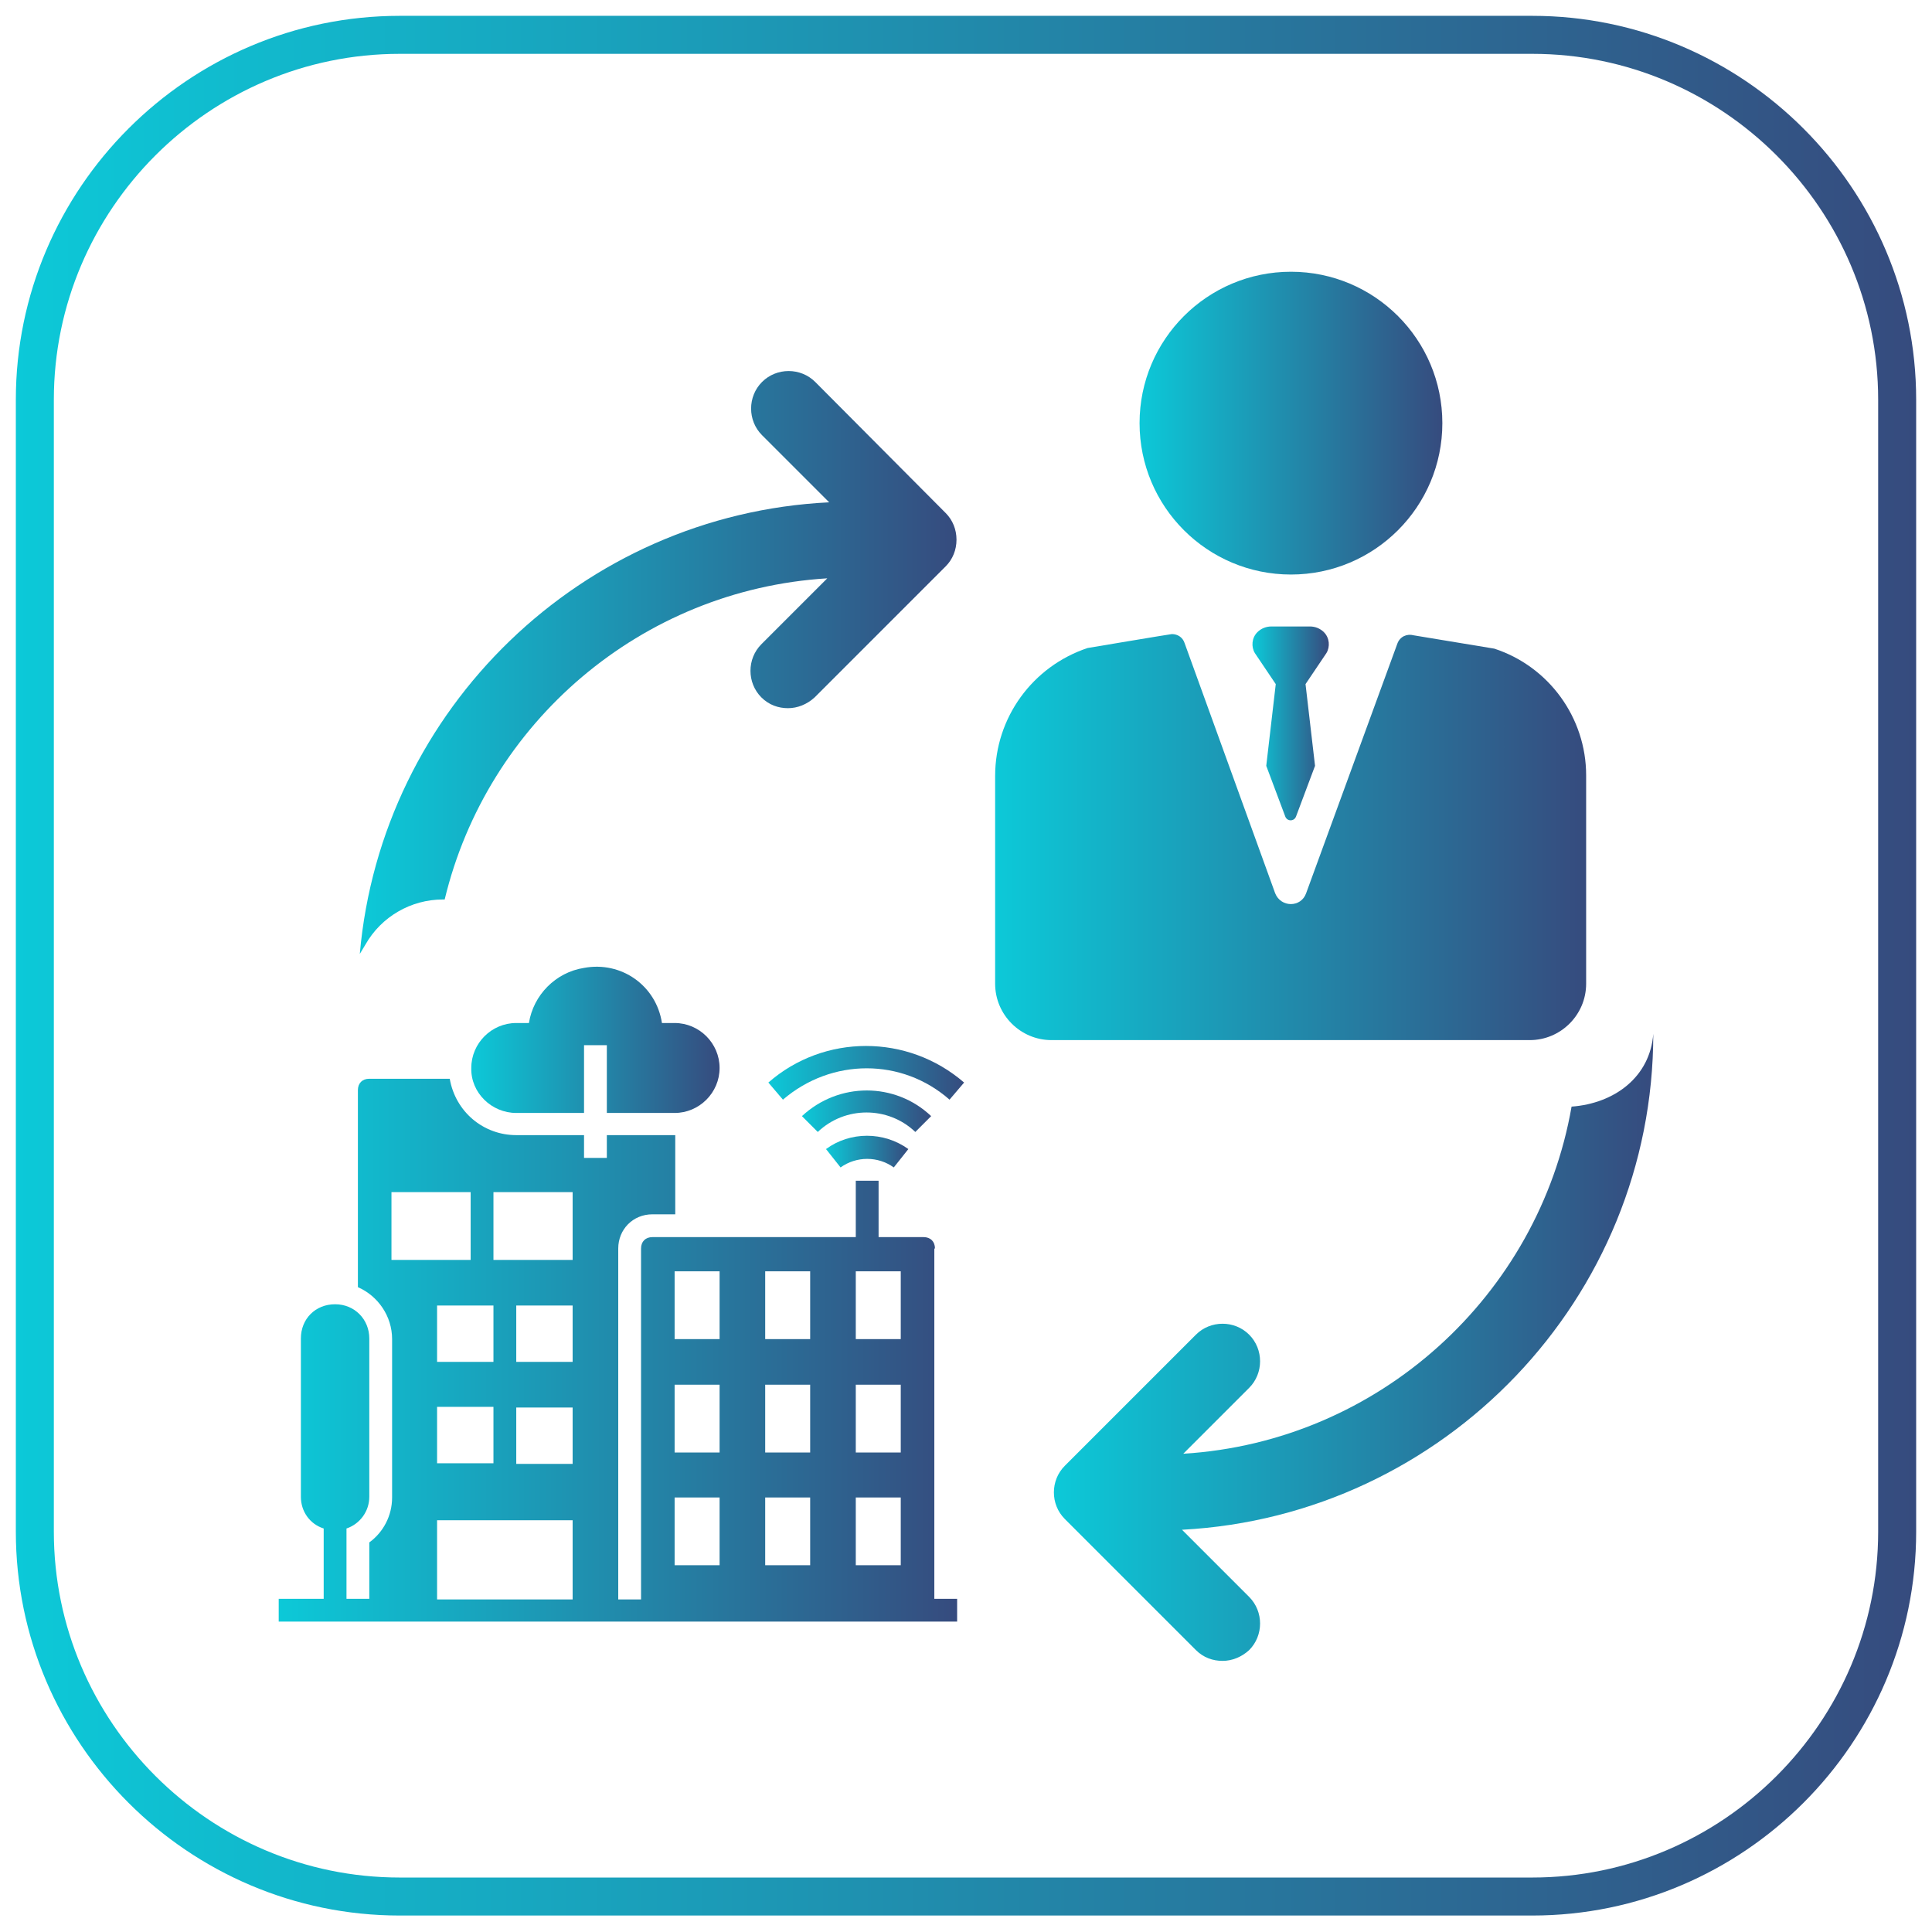
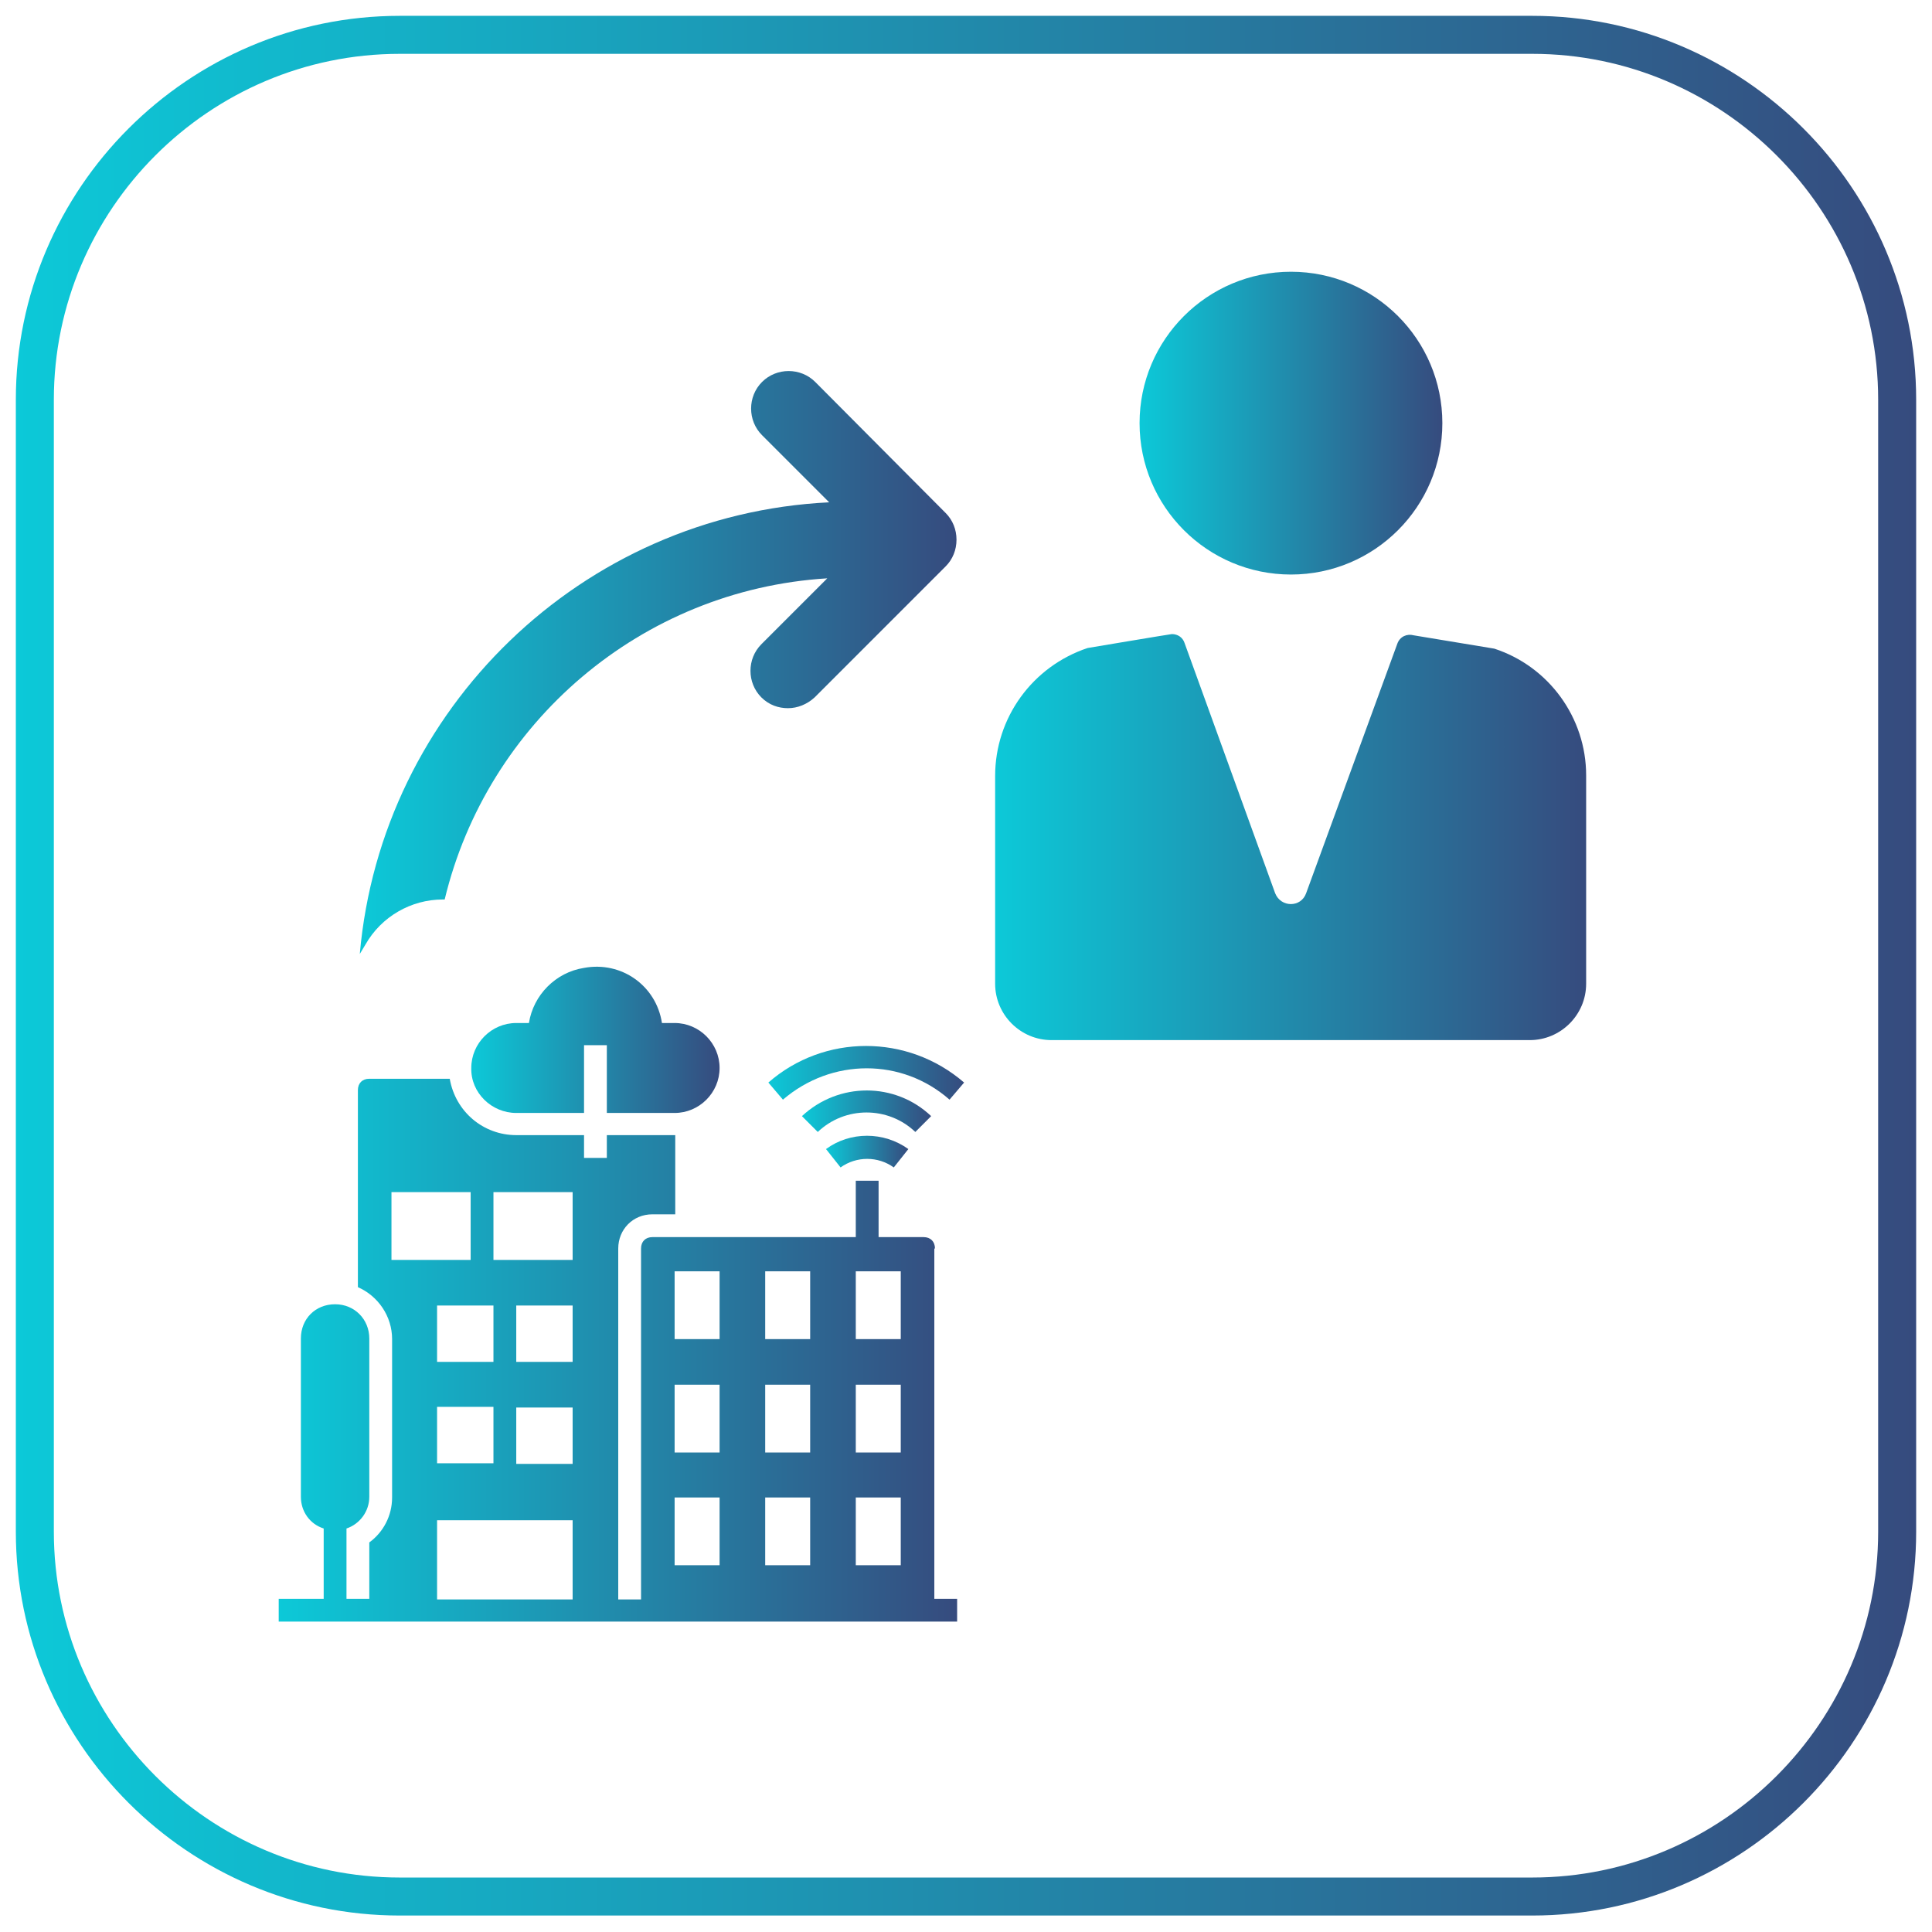
<svg xmlns="http://www.w3.org/2000/svg" id="Слой_1" x="0px" y="0px" viewBox="0 0 305 305" style="enable-background:new 0 0 305 305;" xml:space="preserve">
  <style type="text/css"> .st0{fill:none;stroke:url(#SVGID_1_);stroke-width:6;stroke-miterlimit:10;} .st1{display:none;} .st2{display:inline;fill:url(#SVGID_2_);stroke:url(#SVGID_3_);stroke-miterlimit:10;} .st3{display:inline;fill:url(#SVGID_4_);stroke:url(#SVGID_5_);stroke-miterlimit:10;} .st4{display:inline;fill:url(#SVGID_6_);stroke:url(#SVGID_7_);stroke-miterlimit:10;} .st5{display:inline;fill:url(#SVGID_8_);stroke:url(#SVGID_9_);stroke-miterlimit:10;} .st6{display:inline;fill:url(#SVGID_10_);stroke:url(#SVGID_11_);stroke-miterlimit:10;} .st7{display:inline;fill:url(#SVGID_12_);stroke:url(#SVGID_13_);stroke-miterlimit:10;} .st8{display:inline;} .st9{fill:url(#path10_1_);stroke:url(#path10_2_);stroke-miterlimit:10;} .st10{fill:url(#SVGID_14_);stroke:url(#SVGID_15_);stroke-miterlimit:10;} .st11{display:inline;fill:url(#SVGID_16_);stroke:url(#SVGID_17_);stroke-miterlimit:10;} .st12{display:inline;fill:url(#SVGID_18_);stroke:url(#SVGID_19_);stroke-miterlimit:10;} .st13{display:inline;fill:url(#SVGID_20_);stroke:url(#SVGID_21_);stroke-miterlimit:10;} .st14{fill:url(#SVGID_22_);stroke:url(#SVGID_23_);stroke-miterlimit:10;} .st15{fill:#FFFFFF;stroke:url(#SVGID_24_);stroke-miterlimit:10;} .st16{fill:#FFFFFF;stroke:url(#SVGID_25_);stroke-miterlimit:10;} .st17{fill:#FFFFFF;stroke:url(#SVGID_26_);stroke-miterlimit:10;} .st18{display:inline;fill:url(#SVGID_27_);stroke:url(#SVGID_28_);stroke-miterlimit:10;} .st19{display:inline;fill:url(#SVGID_29_);stroke:url(#SVGID_30_);stroke-miterlimit:10;} .st20{fill:url(#SVGID_31_);} .st21{fill:url(#SVGID_32_);} .st22{fill:url(#SVGID_33_);} .st23{fill:url(#SVGID_34_);stroke:url(#SVGID_35_);stroke-width:2;stroke-miterlimit:10;} .st24{fill:url(#SVGID_36_);stroke:url(#SVGID_37_);stroke-width:2;stroke-miterlimit:10;} .st25{fill:url(#SVGID_38_);stroke:url(#SVGID_39_);stroke-width:2;stroke-miterlimit:10;} .st26{display:inline;fill:url(#SVGID_40_);} .st27{display:inline;fill:url(#SVGID_41_);} .st28{display:inline;fill:url(#SVGID_42_);} .st29{display:inline;fill:url(#SVGID_43_);} .st30{fill:url(#SVGID_44_);stroke:url(#SVGID_45_);stroke-width:3;stroke-miterlimit:10;} .st31{fill:url(#SVGID_46_);stroke:url(#SVGID_47_);stroke-width:3;stroke-miterlimit:10;} .st32{fill:url(#SVGID_48_);stroke:url(#SVGID_49_);stroke-width:3;stroke-miterlimit:10;} .st33{fill:url(#SVGID_50_);stroke:url(#SVGID_51_);stroke-width:3;stroke-miterlimit:10;} .st34{fill:url(#SVGID_52_);stroke:url(#SVGID_53_);stroke-width:3;stroke-miterlimit:10;} .st35{fill:url(#SVGID_54_);stroke:url(#SVGID_55_);stroke-width:3;stroke-miterlimit:10;} .st36{fill:url(#SVGID_56_);} .st37{fill:url(#SVGID_57_);} .st38{fill:url(#SVGID_58_);} .st39{fill:url(#SVGID_59_);} .st40{fill:url(#SVGID_60_);} .st41{fill:url(#SVGID_61_);} .st42{fill:url(#SVGID_62_);} .st43{fill:url(#SVGID_63_);} .st44{fill:url(#SVGID_64_);} .st45{fill:url(#SVGID_65_);} .st46{fill:url(#SVGID_66_);} .st47{fill:url(#SVGID_67_);} .st48{fill:url(#SVGID_68_);} .st49{fill:url(#SVGID_69_);} .st50{fill:url(#SVGID_70_);} </style>
  <linearGradient id="SVGID_1_" gradientUnits="userSpaceOnUse" x1="2.453" y1="152.5" x2="302.547" y2="152.5">
    <stop offset="0" style="stop-color:#0CC9D8" />
    <stop offset="1" style="stop-color:#364B7E" />
  </linearGradient>
  <path class="st0" d="M241.9,5.5H63.1C31.4,5.5,5.5,31.4,5.5,63.1v178.7c0,31.7,25.9,57.6,57.6,57.6h178.8 c31.7,0,57.6-25.9,57.6-57.6V63.1C299.5,31.4,273.6,5.5,241.9,5.5z" />
  <g class="st1">
    <linearGradient id="SVGID_2_" gradientUnits="userSpaceOnUse" x1="97.859" y1="158.157" x2="150.016" y2="158.157">
      <stop offset="0" style="stop-color:#0CC9D8" />
      <stop offset="1" style="stop-color:#364B7E" />
    </linearGradient>
    <linearGradient id="SVGID_3_" gradientUnits="userSpaceOnUse" x1="97.359" y1="158.157" x2="150.516" y2="158.157">
      <stop offset="0" style="stop-color:#0CC9D8" />
      <stop offset="1" style="stop-color:#364B7E" />
    </linearGradient>
    <path class="st2" d="M103.4,79.1h-5.5v155.4c0,1.7,1.1,2.8,2.8,2.8H150v-5.5h-46.6V79.1z" />
    <linearGradient id="SVGID_4_" gradientUnits="userSpaceOnUse" x1="142.841" y1="158.157" x2="221.491" y2="158.157">
      <stop offset="0" style="stop-color:#0CC9D8" />
      <stop offset="1" style="stop-color:#364B7E" />
    </linearGradient>
    <linearGradient id="SVGID_5_" gradientUnits="userSpaceOnUse" x1="142.341" y1="158.157" x2="221.991" y2="158.157">
      <stop offset="0" style="stop-color:#0CC9D8" />
      <stop offset="1" style="stop-color:#364B7E" />
    </linearGradient>
    <path class="st3" d="M218.7,79.1h-75.9v5.5H216v147.1h-11v5.5h13.8c1.7,0,2.8-1.1,2.8-2.8V81.9C221.5,80.2,220.4,79.1,218.7,79.1z" />
    <linearGradient id="SVGID_6_" gradientUnits="userSpaceOnUse" x1="83.509" y1="138.288" x2="134.562" y2="138.288">
      <stop offset="0" style="stop-color:#0CC9D8" />
      <stop offset="1" style="stop-color:#364B7E" />
    </linearGradient>
    <linearGradient id="SVGID_7_" gradientUnits="userSpaceOnUse" x1="83.009" y1="138.288" x2="135.062" y2="138.288">
      <stop offset="0" style="stop-color:#0CC9D8" />
      <stop offset="1" style="stop-color:#364B7E" />
    </linearGradient>
-     <path class="st4" d="M120.8,65h-3.9c0-3.3,2.8-6.1,6.1-6.1s6.1,2.8,6.1,6.1v19.6c0,3.3-2.8,6.1-6.1,6.1s-6.1-2.8-6.1-6.1v-9.9h-5.5 v9.9c0,6.3,5.2,11.6,11.6,11.6c6.3,0,11.6-5.2,11.6-11.6V65c0-6.3-5.2-11.6-11.6-11.6c-6.3,0-11.6,5.2-11.6,11.6H86.3 c-1.7,0-2.8,1.1-2.8,2.8v155.4H89V70.5h31.7C120.8,70.5,120.8,65,120.8,65z" />
    <linearGradient id="SVGID_8_" gradientUnits="userSpaceOnUse" x1="142.841" y1="67.779" x2="207.417" y2="67.779">
      <stop offset="0" style="stop-color:#0CC9D8" />
      <stop offset="1" style="stop-color:#364B7E" />
    </linearGradient>
    <linearGradient id="SVGID_9_" gradientUnits="userSpaceOnUse" x1="142.341" y1="67.779" x2="207.917" y2="67.779">
      <stop offset="0" style="stop-color:#0CC9D8" />
      <stop offset="1" style="stop-color:#364B7E" />
    </linearGradient>
    <rect x="142.8" y="65" class="st5" width="64.6" height="5.5" />
    <linearGradient id="SVGID_10_" gradientUnits="userSpaceOnUse" x1="158.571" y1="224.527" x2="196.654" y2="224.527">
      <stop offset="0" style="stop-color:#0CC9D8" />
      <stop offset="1" style="stop-color:#364B7E" />
    </linearGradient>
    <linearGradient id="SVGID_11_" gradientUnits="userSpaceOnUse" x1="158.071" y1="224.527" x2="197.154" y2="224.527">
      <stop offset="0" style="stop-color:#0CC9D8" />
      <stop offset="1" style="stop-color:#364B7E" />
    </linearGradient>
    <path class="st6" d="M193.9,217.9h-24.8v-6.3c0-4.7,3.9-8.6,8.6-8.6s8.6,3.9,8.6,8.6h5.5c0-7.7-6.3-14.1-14.1-14.1 s-14.1,6.3-14.1,14.1v6.3h-2.2c-1.7,0-2.8,1.1-2.8,2.8v28.1c0,1.7,1.1,2.8,2.8,2.8h32.6c1.7,0,2.8-1.1,2.8-2.8v-28.1 C196.7,219,195.6,217.9,193.9,217.9z M191.1,245.8h-27v-22.6h27V245.8z" />
    <linearGradient id="SVGID_12_" gradientUnits="userSpaceOnUse" x1="174.853" y1="234.461" x2="180.372" y2="234.461">
      <stop offset="0" style="stop-color:#0CC9D8" />
      <stop offset="1" style="stop-color:#364B7E" />
    </linearGradient>
    <linearGradient id="SVGID_13_" gradientUnits="userSpaceOnUse" x1="174.353" y1="234.461" x2="180.872" y2="234.461">
      <stop offset="0" style="stop-color:#0CC9D8" />
      <stop offset="1" style="stop-color:#364B7E" />
    </linearGradient>
    <rect x="174.9" y="231.7" class="st7" width="5.5" height="5.5" />
    <g class="st8">
      <g id="Layer_x0020_1">
        <linearGradient id="path10_1_" gradientUnits="userSpaceOnUse" x1="126.572" y1="149.137" x2="196.57" y2="149.137">
          <stop offset="0" style="stop-color:#0CC9D8" />
          <stop offset="1" style="stop-color:#364B7E" />
        </linearGradient>
        <linearGradient id="path10_2_" gradientUnits="userSpaceOnUse" x1="126.072" y1="149.11" x2="197.07" y2="149.11">
          <stop offset="0" style="stop-color:#0CC9D8" />
          <stop offset="1" style="stop-color:#364B7E" />
        </linearGradient>
        <path id="path10" class="st9" d="M138.6,139h5.7l0.9,30.7l-7.4,0L138.6,139L138.6,139z M133.3,170.8h56.6v4h3.4l0,4h3.3v4l-70,0 v-4h3.3v-4h3.4L133.3,170.8L133.3,170.8z M192.8,130.4l-31.3-14.8l-31.3,14.8l0,2.4l62.5,0L192.8,130.4L192.8,130.4z M136.3,133.9h50.5v4h-50.5V133.9z M178.7,139h5.7l0.9,30.7l-7.4,0L178.7,139L178.7,139z M165.3,139l5.7,0l0.9,30.7l-7.4,0 L165.3,139L165.3,139L165.3,139z M152,139l5.7,0l0.9,30.7h-7.4L152,139L152,139z" />
      </g>
    </g>
  </g>
  <g class="st1">
    <linearGradient id="SVGID_14_" gradientUnits="userSpaceOnUse" x1="127.752" y1="95.574" x2="280.767" y2="95.574">
      <stop offset="0" style="stop-color:#0CC9D8" />
      <stop offset="1" style="stop-color:#364B7E" />
    </linearGradient>
    <linearGradient id="SVGID_15_" gradientUnits="userSpaceOnUse" x1="127.252" y1="95.639" x2="281.267" y2="95.639">
      <stop offset="0" style="stop-color:#0CC9D8" />
      <stop offset="1" style="stop-color:#364B7E" />
    </linearGradient>
    <path class="st10" d="M246.4,78.4h-11.6l-34.7-34.7c-0.5-0.5-1.1-0.7-1.7-0.7h-20.9c-0.5,0-0.9,0.1-1.3,0.4 c-1.1,0.7-1.5,2.2-0.8,3.3l19.5,31.7h-37.8l-15.5-15.9c-0.4-0.4-1-0.7-1.6-0.7h-9.9c-0.8,0-1.6,0.4-2,1.1c-0.5,0.7-0.5,1.5-0.2,2.2 l14.5,33.6c2,4.7,5.6,8.4,10,10.6c2.8,1.4,6,2.2,9.4,2.2h34.7l-6.7,9c0.9,0.6,2.7,0.2,3.1,1.2l2.2,1.7l5.5-9l2.4-3.8 c0.2-0.4,0.4-0.8,0.4-1.2c0-1.3-1.1-2.4-2.4-2.4h-38.9c-6.7,0-12.7-4-15.3-10.1l-13.2-30.8h4.9l16.5,17c0.5,0.5,1.1,0.7,1.7,0.7 h90.5c16.5,0,28,8.8,28,21.4c0,0,0,0,0,0c0,0.4-0.3,0.7-0.7,0.7l-37.3,1.1c-0.6,0-1.2,0.2-1.7,0.7l-26.4,26.4l-6.9,5.7l2,6.4 l34.7-34.7h36.1c1.6,0,3-0.6,4-1.7c1-1,1.7-2.5,1.7-4C280.8,89.7,266.6,78.4,246.4,78.4z M200.6,79.5l-19-31h15.8l31,31H200.6z M200.2,144.5l-0.4-0.8h4.7l0.7,1.7l0,0l-2.7,2.7l-1.4-0.9" />
    <linearGradient id="SVGID_16_" gradientUnits="userSpaceOnUse" x1="148.09" y1="115.391" x2="275.635" y2="115.391">
      <stop offset="0" style="stop-color:#0CC9D8" />
      <stop offset="1" style="stop-color:#364B7E" />
    </linearGradient>
    <linearGradient id="SVGID_17_" gradientUnits="userSpaceOnUse" x1="147.426" y1="115.391" x2="276.135" y2="115.391">
      <stop offset="0" style="stop-color:#0CC9D8" />
      <stop offset="1" style="stop-color:#364B7E" />
    </linearGradient>
    <path class="st11" d="M271.9,119.1c-4.6-7.5-12.9-12.1-21.7-12.1v0.1c-3.3,0-6.6,0.7-9.7,1.9l-16.2-32h4.4c1.1,0,2-0.9,2-2 c0-1.1-0.9-2-2-2H214c-1.1,0-2,0.9-2,2c0,1.1,0.9,2,2,2h5.8l9.5,18.7h-38.7c-0.8,0-1.4,0.4-1.8,1.1l-6.5,12.3 c-12-5-25.7-0.2-31.9,10.8c-0.5,0.9-1,1.8-1.4,2.8c-0.4,0.9-0.7,1.9-1,2.8h4.2c0.7-2,1.7-3.9,2.9-5.5c3.9-5.3,10.2-8.8,17.3-8.8 c2.7,0,5.5,0.5,8,1.5l-3.8,7.3l-2.9,5.5h4.5l2.9-5.5l2.8-5.5c2.3,1.5,4.3,3.4,5.9,5.6c2.4,3.3,3.8,7.3,4,11.5l3.2,7.4 c0.3-1,0.5-2.1,0.6-3.2h14.5c0.8,0,1.5-0.4,1.8-1.1l17.5-34.7l5.4,10.7c-12,7.4-15.7,23-8.4,35c7.4,12,23,15.7,35,8.4 C275.5,146.7,279.2,131,271.9,119.1z M210.9,131.8h-13c-0.1-2.8-0.6-5.5-1.6-8.1c-1.9-5.3-5.6-9.8-10.5-12.8l5.9-11.2h35.4 L210.9,131.8z M258.1,152.3c-2.5,1-5.2,1.5-7.9,1.5c-11.8-0.1-21.4-9.7-21.3-21.5c0-7.3,3.8-14,9.9-17.9l9.9,19.6 c0.7,0.8,2,0.9,2.8,0.2c0.6-0.5,0.8-1.3,0.6-2l-9.9-19.7c11-4.4,23.4,1,27.8,12C274.5,135.5,269.1,148,258.1,152.3z M170,154.1 v-0.4c-1.5-0.2-3-0.5-4.4-1v1.4h-6.4c1.1,0.7,2.2,1.2,3.4,1.8c4.9,2,10,2.5,14.8,1.5c3-0.6,5.8-1.7,8.3-3.3H170z M170,132.7 l-0.1,0.2c-0.3,0.7-0.3,1.4,0.1,2V132.7z" />
    <linearGradient id="SVGID_18_" gradientUnits="userSpaceOnUse" x1="178.555" y1="88.283" x2="201.304" y2="88.283">
      <stop offset="0" style="stop-color:#0CC9D8" />
      <stop offset="1" style="stop-color:#364B7E" />
    </linearGradient>
    <linearGradient id="SVGID_19_" gradientUnits="userSpaceOnUse" x1="178.055" y1="88.283" x2="201.804" y2="88.283">
      <stop offset="0" style="stop-color:#0CC9D8" />
      <stop offset="1" style="stop-color:#364B7E" />
    </linearGradient>
    <path class="st12" d="M180.6,90.3h18.7c1.1,0,2-0.9,2-2c0-1.1-0.9-2-2-2h-18.7c-1.1,0-2,0.9-2,2C178.6,89.4,179.5,90.3,180.6,90.3z " />
    <linearGradient id="SVGID_20_" gradientUnits="userSpaceOnUse" x1="68.28" y1="166.183" x2="210.97" y2="166.183">
      <stop offset="0" style="stop-color:#0CC9D8" />
      <stop offset="1" style="stop-color:#364B7E" />
    </linearGradient>
    <linearGradient id="SVGID_21_" gradientUnits="userSpaceOnUse" x1="67.78" y1="166.183" x2="211.47" y2="166.183">
      <stop offset="0" style="stop-color:#0CC9D8" />
      <stop offset="1" style="stop-color:#364B7E" />
    </linearGradient>
    <path class="st13" d="M179.5,154.1l-2,3.3l-0.7,1.2H192l4.4-4.4H179.5z M210.8,156.3l-2.8-6.6l-2.1-4.9l-0.1-0.1l-0.7-1.6l-3.1-7.4 l-1.7-4l-2.4-5.6c-0.2-0.4-0.4-0.8-0.6-1.1c-0.3-0.5-0.6-1-1-1.4c-1.6-2-3.9-3.3-6.4-3.7c-0.5-0.1-1.1-0.1-1.7-0.1H75.4 c-3.9,0-7.1,3.2-7.1,7.1v16.1h5.5v-15.4c0-1.2,1-2.2,2.2-2.2h89.6v28.8h-40.9v4.4h80.8V194h-13c-0.9-8.8-8.8-15.3-17.7-14.4 c-7.7,0.8-13.7,6.8-14.5,14.4h-36.6v5.5H161c1.8,8.8,10.3,14.5,19.1,12.7c6.4-1.3,11.4-6.3,12.7-12.7h15.7c1.3,0,2.4-1.1,2.4-2.4 v-39.8C211,156.9,210.9,156.6,210.8,156.3z M203.6,154.1H170v-28.8h17.6c1.1,0,2.1,0.3,3,0.9c0.9,0.6,1.7,1.4,2.1,2.5l1,2.3 l0.2,0.5l3.2,7.4l2.2,5.2l1.4,3.4l0.7,1.5L203.6,154.1L203.6,154.1z M187.7,197.8c-0.8,4.7-4.5,8.5-9.2,9.2 c-7.7,1.3-14.3-5.3-13.1-13.1c0.8-4.7,4.5-8.5,9.2-9.2C182.4,183.4,189,190,187.7,197.8z M170,132.9c-0.3,0.7-0.3,1.4,0.1,2v-2.2 L170,132.9z" />
    <g class="st8">
      <linearGradient id="SVGID_22_" gradientUnits="userSpaceOnUse" x1="24.233" y1="200.315" x2="143.109" y2="200.315">
        <stop offset="0" style="stop-color:#0CC9D8" />
        <stop offset="1" style="stop-color:#364B7E" />
      </linearGradient>
      <linearGradient id="SVGID_23_" gradientUnits="userSpaceOnUse" x1="23.733" y1="200.315" x2="143.609" y2="200.315">
        <stop offset="0" style="stop-color:#0CC9D8" />
        <stop offset="1" style="stop-color:#364B7E" />
      </linearGradient>
      <path class="st14" d="M142.4,257.8L142.4,257.8l-17.9-17.9L114,229.4h4.7c5.8,0,10.5-4.7,10.5-10.5v-69.6 c0-5.8-4.7-10.5-10.5-10.5H47.8c-5.8,0-10.5,4.7-10.5,10.5v69.6c0,5.8,4.7,10.6,10.6,10.6h5.5L25,257.7c-1.1,1.1-1,3,0.4,3.9 c1,0.6,2.2,0.4,3-0.4l0,0l4.2-4.2h102.1l4.2,4.2c1.1,1.1,3,1,3.9-0.4C143.4,259.8,143.2,258.6,142.4,257.8z" />
      <linearGradient id="SVGID_24_" gradientUnits="userSpaceOnUse" x1="41.237" y1="183.459" x2="125.187" y2="183.459">
        <stop offset="0" style="stop-color:#0CC9D8" />
        <stop offset="1" style="stop-color:#364B7E" />
      </linearGradient>
      <path class="st15" d="M47.3,223.8c-3.1,0-5.6-2.6-5.6-5.7v-25.3h77.7l1.5-4.4H41.7v-39.7c0-3.1,2.5-5.7,5.6-5.7h33.1v45.4H86 v-45.4H119c3.1,0,5.6,2.5,5.6,5.7v39.7h-3.7l-1.5,4.4h4.2v25.3c0,3.1-2.5,5.7-5.6,5.7H47.3z" />
      <linearGradient id="SVGID_25_" gradientUnits="userSpaceOnUse" x1="48.111" y1="233.234" x2="118.154" y2="233.234">
        <stop offset="0" style="stop-color:#0CC9D8" />
        <stop offset="1" style="stop-color:#364B7E" />
      </linearGradient>
      <polygon class="st16" points="59.3,228.3 107,228.3 116.9,238.2 49.3,238.2 " />
      <linearGradient id="SVGID_26_" gradientUnits="userSpaceOnUse" x1="36.044" y1="247.614" x2="130.222" y2="247.614">
        <stop offset="0" style="stop-color:#0CC9D8" />
        <stop offset="1" style="stop-color:#364B7E" />
      </linearGradient>
      <polygon class="st17" points="37.3,251.5 45.4,243.7 120.9,243.7 129,251.5 " />
    </g>
    <linearGradient id="SVGID_27_" gradientUnits="userSpaceOnUse" x1="53.247" y1="208.729" x2="61.317" y2="208.729">
      <stop offset="0" style="stop-color:#0CC9D8" />
      <stop offset="1" style="stop-color:#364B7E" />
    </linearGradient>
    <linearGradient id="SVGID_28_" gradientUnits="userSpaceOnUse" x1="52.747" y1="208.729" x2="61.817" y2="208.729">
      <stop offset="0" style="stop-color:#0CC9D8" />
      <stop offset="1" style="stop-color:#364B7E" />
    </linearGradient>
    <path class="st18" d="M61.3,209.4c-0.3,1.7-1.7,3.1-3.4,3.3c-2.7,0.4-5-1.9-4.6-4.6c0.3-1.7,1.6-3.1,3.3-3.4 C59.4,204.3,61.7,206.7,61.3,209.4z" />
    <linearGradient id="SVGID_29_" gradientUnits="userSpaceOnUse" x1="100.788" y1="208.729" x2="108.858" y2="208.729">
      <stop offset="0" style="stop-color:#0CC9D8" />
      <stop offset="1" style="stop-color:#364B7E" />
    </linearGradient>
    <linearGradient id="SVGID_30_" gradientUnits="userSpaceOnUse" x1="100.288" y1="208.729" x2="109.358" y2="208.729">
      <stop offset="0" style="stop-color:#0CC9D8" />
      <stop offset="1" style="stop-color:#364B7E" />
    </linearGradient>
    <path class="st19" d="M108.8,209.4c-0.3,1.7-1.7,3.1-3.4,3.3c-2.7,0.4-5-1.9-4.6-4.6c0.3-1.7,1.6-3.1,3.3-3.4 C106.9,204.3,109.2,206.7,108.8,209.4z" />
  </g>
  <g class="st1">
    <g transform="translate(0,511) scale(0.1,-0.1)" class="st8">
      <linearGradient id="SVGID_31_" gradientUnits="userSpaceOnUse" x1="497.398" y1="3833.944" x2="613.383" y2="3833.944">
        <stop offset="0" style="stop-color:#0CC9D8" />
        <stop offset="1" style="stop-color:#364B7E" />
      </linearGradient>
      <path class="st20" d="M986.3,4607.5c-19.9-6.2-46.8-34.4-53-55.1c-2.9-9.9-5-40.2-5-70.4c0-54.3,6.2-94.9,19.1-128.9 c4.2-10.8,5.4-19.5,3.3-21.5c-2.1-1.7-25.3-21.1-51.8-43.1l-48.5-40.2h-60.5h-60.5v33.2v33.2h-116h-116v-314.9v-314.9h116h116 v33.2v33.2H775c42.7,0,47.6-0.8,70.9-12.4l24.9-12.9l-8.7-12c-11.6-16.6-34.4-66.3-45.2-99.4C746,3398,869.1,3158.9,1092,3078.5 c242.4-87,519.6,84.1,559.4,345.1c7.9,49.7,7.9,79.6,0,126.8c-11.6,71.3-39.8,138.8-82,194.7c-21.5,28.6-22,29.4-17,43.5 c9.9,27.8,5.4,55.9-13.7,81.6l-9.9,13.3l10.4,13.7c5.8,7.5,12.8,22.4,15.3,33.2c6.6,23.6,0.8,51.4-15.3,72.1l-10.4,13.7l10.4,13.7 c5.8,7.5,12.8,22.4,15.3,33.2c6.6,23.6,0.8,51.4-15.3,72.1l-10.4,13.7l10.4,13.7c16.1,20.7,22,48.5,15.7,72.5 c-9.5,34.8-43.1,67.9-77.9,76.3l-21.1,5l11.6,25.3c17,37.3,24.5,81.2,24.5,141.3c0,63-4.6,81.2-26.9,103.6 c-31.1,31.1-72.9,33.2-106.9,5.4c-20.3-16.6-29-37.7-31.5-76.2l-2.5-33.2h-14.5h-14.5l-2.5,35.6c-2.5,39.8-11.2,58.8-34,75.8 c-30.2,22.4-64.2,23.6-93.2,2.5c-26.1-18.6-34.8-36.9-37.7-78.3l-2.5-35.6h-14.5h-14.4l-2.5,33.2c-1.2,19.5-5.4,39.8-9.5,48.9 c-9.5,19.5-31.1,37.3-51.8,43.9C1013.7,4613.7,1005.8,4613.7,986.3,4607.5z M1028.2,4508.9c3.3-51.8,22.8-78.7,64.6-90.7 c32.7-9.9,74.2,10.4,90.7,44.3c4.2,9.1,8.3,29.4,9.5,48.9l2.5,33.2h14.5h14.5l2.5-33.2c2.5-38.5,11.2-59.7,31.5-76.2 c31.1-25.7,70.9-25.7,101.9,0c20.3,16.6,29,37.7,31.5,76.2l2.5,33.2h14.5h14.5l-0.4-70.4c-0.4-79.6-2.5-89.5-31.5-133.4 c-16.6-26.1-17-26.1-36.5-26.1c-17.8,0-21.1,1.7-31.9,14.5c-11.2,13.7-17,15.7-140,51l-128.5,36.9l-12.4-9.5 c-6.6-5.4-17.4-13.7-23.6-18.6l-11.6-8.3l-5,11.6c-5,12-9.9,137.6-5.8,148.8c1.7,4.2,6.6,5.8,15.7,5l13.7-1.2L1028.2,4508.9z M1169.9,4316.2c52.6-15.3,98.2-28.6,101.1-30.2c8.3-4.6,78.7-94.9,84.1-107.7c6.6-16.2,2.9-29.8-12.9-47.6 c-14.1-16.6-36.5-25.3-52.6-21.1c-5.8,1.2-28.6,20.3-50.5,41.9c-22,21.5-41.4,38.9-43.1,38.9c-2.1,0-45.2-33.6-96.1-74.2 l-92.8-74.2l10.8-13.3l11.2-12.9l-7-36c-8.7-43.5-23.2-80.8-45.6-117.7c-23.2-38.1-56.8-77.9-65.9-77.9c-3.7,0-22,7.5-40.2,16.6 l-33.2,16.6h-53.9h-53.9v182.3v182.3h72.1h72.1l97,80.8c53,44.3,97.8,80.8,99.9,80.8C1072.1,4343.5,1116.9,4331.1,1169.9,4316.2z M663.1,3999.6V3751h-49.7h-49.7v248.6v248.6h49.7h49.7C663.1,4248.2,663.1,3999.6,663.1,3999.6z M1483.6,4239.9 c5.4-5.4,8.3-13.7,8.3-24.9c0-25.7-10.4-33.2-44.8-33.2h-28.2l-4.6,17.8c-2.9,9.5-9.5,24.5-15.3,33.2l-10.4,15.3h43.1 C1469.9,4248.2,1476.5,4247,1483.6,4239.9z M1483.6,4107.4c5.4-5.4,8.3-13.7,8.3-24.9s-2.9-19.5-8.3-24.9 c-7.5-7.5-13.7-8.3-77.5-8.3h-69.6l16.6,7.9c18.2,8.3,41,29.4,50.1,47.2c5.8,10.8,7,11.2,38.9,11.2 C1469.9,4115.6,1476.5,4114.4,1483.6,4107.4z M1210.1,4085.4c9.5-8.7,19.1-22,21.5-29c2.5-7.5,9.1-19.5,14.5-26.5l9.9-13.7 l-10.4-13.7c-5.8-7.5-12.9-22.4-15.3-33.2c-6.6-23.6-0.8-51.4,15.3-72.1l10.4-13.7l-10.4-13.7c-5.8-7.5-12.9-22.4-15.3-33.2 c-6.6-23.6-0.8-51.4,15.3-72.1l10.4-13.7H1225h-31.5v-32.7V3686l-22.4-2.5c-60.5-6.2-107.7-56.4-107.7-114.8 c0-43.5,23.6-80.8,65.9-102.8c19.5-10.4,24.9-11.2,96.6-13.3l76.3-2.1l12-13.7c9.9-11.2,12-17,12-34.4c0-18.6-1.7-22.8-14.1-35.2 l-14.1-14.1h-71.3h-71.3l-14.1,14.1c-12,12-14.1,17-14.1,33.2v19.1h-33.6h-34l2.5-22.4c5.8-56.8,52.2-103.2,109-109l22.4-2.5 v-32.3v-32.7h33.2h33.2v32.7v32.3l22.4,2.5c12,1.2,30.2,6.2,40.2,11.2c90.7,45.6,90.3,160.8-0.4,208c-17,8.7-25.3,9.5-94.5,11.6 l-76.3,2.1l-12,13.7c-9.9,11.2-12,17-12,34.4c0,18.6,1.7,22.8,14.1,35.2l14.1,14.1h71.3h71.3l14.1-14.1c12-12,14.1-17,14.1-33.2 v-19.1h33.6h34l-2.5,22.4c-5.8,56.8-51.8,103.2-108.1,109l-23.2,2.5v30.7v30.6l13.7-10.4c23.2-17.4,40.2-19.9,127.2-17.8 c44.3,0.8,85.4,2.9,91.2,4.6c9.5,2.9,12.9,0.4,28.6-21.1c22.4-29.4,51-89.5,60.5-125.6c10.4-41,12.4-110.6,4.6-156.6 c-26.1-150-138.8-264.4-288-292.5c-183.1-34.8-361.7,70-418.1,246.1c-27.8,86.2-22,183.6,15.3,263.1 c18.6,40.2,37.3,67.1,70.9,103.6c67.9,73.3,107.3,151.6,123.1,245.3l7.5,42.7l45.6,37.3c25.3,20.3,46.8,36.5,48.1,36 C1191.4,4101.5,1200.2,4094.1,1210.1,4085.4z M1483.6,3974.8c5.4-5.4,8.3-13.7,8.3-24.9c0-11.2-2.9-19.5-8.3-24.9 c-7.9-7.9-13.7-8.3-91.2-8.3s-83.3,0.4-91.2,8.3c-5.4,5.4-8.3,13.7-8.3,24.9s2.9,19.5,8.3,24.9c7.9,7.9,13.7,8.3,91.2,8.3 S1475.7,3982.6,1483.6,3974.8z M1483.6,3842.2c5.4-5.4,8.3-13.7,8.3-24.9c0-11.2-2.9-19.5-8.3-24.9c-7.9-7.9-13.7-8.3-91.2-8.3 s-83.3,0.4-91.2,8.3c-5.4,5.4-8.3,13.7-8.3,24.9c0,11.2,2.9,19.5,8.3,24.9c7.9,7.9,13.7,8.3,91.2,8.3S1475.7,3850,1483.6,3842.2z" />
      <linearGradient id="SVGID_32_" gradientUnits="userSpaceOnUse" x1="1197.678" y1="2838.597" x2="1333.17" y2="2838.597">
        <stop offset="0" style="stop-color:#0CC9D8" />
        <stop offset="1" style="stop-color:#364B7E" />
      </linearGradient>
      <path class="st21" d="M1676.2,3117.5c-38.9-10.4-72.5-41.4-80.8-74.6c-5.8-23.6-0.4-52.2,14.9-77.9c12-20.7,26.9-32.3,65.9-52.2 c46.4-24,46.8-23.6-10.8-23.6h-51.8l-24,59.7c-30.7,77.1-49.7,98.2-95.3,104.4c-43.5,6.2-86.2-28.2-97.4-77.9 c-3.3-14.5-2.9-24.5,1.7-42.3c3.3-12.9,6.2-24.5,6.2-25.7s-19.9,8.3-43.9,21.1c-36,19.1-47.2,22.8-64.6,22.8c-29.4,0-50.1-7-70-24 c-20.7-17.8-28.6-35.2-28.6-61.7c0-57.6,14.9-72.9,126-128.5l87.4-43.9l171.5-34.8l171.5-34.4h218.4h218.4l61.3,12.4 c33.6,7,63,12.4,65.1,12.4c1.7,0,3.3-20.3,3.3-45.6v-45.6h116h116v248.5v248.6h-116h-116v-49.7v-49.7h-111.1h-110.6l-46.8,31.1 c-45.6,30.7-49.3,32.3-188.5,81.2C1721,3117.5,1699,3123.7,1676.2,3117.5z M1838.3,3007.2l136.3-48.1l52.6-34.8l53-35.2h120.2 h120.2v-86.2v-86.2l-67.5-13.3l-67.5-13.3h-213.4h-213.8l-161.2,32.7l-161.2,32.3l-87,43.1c-78.3,38.9-87,44.3-88.2,54.3 c-0.8,6.2,1.7,16.6,5.4,23.6c10.4,20.3,23.6,17.4,91.6-20.3l60.1-33.2l158.3,0.4h158.3l64.2,32.3c54.7,27.8,62.6,33.2,55.9,36.9 c-145.9,77.1-183.6,97.8-190.2,103.6c-5.8,5.4-7,11.2-5.4,24.9c2.5,22.4,12.4,34,29.8,34 C1695.7,3054.9,1763.3,3033.3,1838.3,3007.2z M1503.5,2983.2c3.7-4.2,38.1-88.2,38.1-92.8c0-0.8-13.7-1.2-30.2-1.2h-30.2 l-11.2,34.4c-12.4,37.7-13.7,52.6-6.2,60.1C1470.3,2990.2,1498.1,2989.8,1503.5,2983.2z M2486.3,2806.3V2624h-49.7h-49.7v182.3 v182.3h49.7h49.7V2806.3z" />
    </g>
  </g>
  <g class="st1">
    <linearGradient id="SVGID_33_" gradientUnits="userSpaceOnUse" x1="177.424" y1="111.865" x2="256.986" y2="111.865">
      <stop offset="0" style="stop-color:#0CC9D8" />
      <stop offset="1" style="stop-color:#364B7E" />
    </linearGradient>
    <path class="st22" d="M244.6,53.2h-54.8c-6.8,0-12.4,5.5-12.4,12.4v10.6c0,0,0,0,0,0c0,0,0,0,0,0v71.3c0,0,0,0,0,0s0,0,0,0v10.5 c0,6.8,5.5,12.4,12.4,12.4h54.8c6.8,0,12.4-5.5,12.4-12.4V65.6C257,58.8,251.4,53.2,244.6,53.2z M184.2,79.6h65.9v64.6h-65.9V79.6z M189.8,60.1h54.8c3.1,0,5.6,2.5,5.6,5.5v7.2h-65.9v-7.2C184.2,62.5,186.7,60.1,189.8,60.1z M244.6,163.7h-54.8 c-3.1,0-5.5-2.5-5.5-5.6V151h65.9v7.1C250.2,161.2,247.7,163.7,244.6,163.7z" />
    <g class="st8">
      <linearGradient id="SVGID_34_" gradientUnits="userSpaceOnUse" x1="165.798" y1="128.283" x2="264.471" y2="128.283">
        <stop offset="0" style="stop-color:#0CC9D8" />
        <stop offset="1" style="stop-color:#364B7E" />
      </linearGradient>
      <linearGradient id="SVGID_35_" gradientUnits="userSpaceOnUse" x1="164.798" y1="128.283" x2="265.471" y2="128.283">
        <stop offset="0" style="stop-color:#0CC9D8" />
        <stop offset="1" style="stop-color:#364B7E" />
      </linearGradient>
-       <path class="st23" d="M256.8,96h-83.4c-4.2,0-7.6,3.4-7.6,7.6v5.1v11v33.1c0,4.2,3.4,7.6,7.6,7.6h83.4c4.2,0,7.6-3.4,7.6-7.6 v-33.1v-11v-5.1C264.5,99.4,261,96,256.8,96z M169,103.7c0-2.5,2-4.5,4.5-4.5h83.4c2.5,0,4.5,2,4.5,4.5v3.5H169V103.7z M261.3,152.9c0,2.5-2,4.5-4.5,4.5h-83.4c-2.5,0-4.5-2-4.5-4.5v-31.5h92.3V152.9z M261.3,118.2H169v-7.8h92.3 C261.3,110.4,261.3,118.2,261.3,118.2z" />
+       <path class="st23" d="M256.8,96h-83.4c-4.2,0-7.6,3.4-7.6,7.6v5.1v11v33.1c0,4.2,3.4,7.6,7.6,7.6h83.4c4.2,0,7.6-3.4,7.6-7.6 v-33.1v-11v-5.1C264.5,99.4,261,96,256.8,96z M169,103.7c0-2.5,2-4.5,4.5-4.5h83.4c2.5,0,4.5,2,4.5,4.5v3.5H169V103.7z M261.3,152.9c0,2.5-2,4.5-4.5,4.5h-83.4c-2.5,0-4.5-2-4.5-4.5v-31.5V152.9z M261.3,118.2H169v-7.8h92.3 C261.3,110.4,261.3,118.2,261.3,118.2z" />
      <linearGradient id="SVGID_36_" gradientUnits="userSpaceOnUse" x1="175.61" y1="145.578" x2="186.683" y2="145.578">
        <stop offset="0" style="stop-color:#0CC9D8" />
        <stop offset="1" style="stop-color:#364B7E" />
      </linearGradient>
      <linearGradient id="SVGID_37_" gradientUnits="userSpaceOnUse" x1="174.61" y1="145.578" x2="187.683" y2="145.578">
        <stop offset="0" style="stop-color:#0CC9D8" />
        <stop offset="1" style="stop-color:#364B7E" />
      </linearGradient>
-       <path class="st24" d="M181.1,151.1c3.1,0,5.5-2.5,5.5-5.5c0-3.1-2.5-5.5-5.5-5.5c-3.1,0-5.5,2.5-5.5,5.5 C175.6,148.6,178.1,151.1,181.1,151.1z M181.1,143.2c1.3,0,2.4,1.1,2.4,2.4c0,1.3-1.1,2.4-2.4,2.4c-1.3,0-2.4-1.1-2.4-2.4 C178.8,144.3,179.8,143.2,181.1,143.2z" />
      <linearGradient id="SVGID_38_" gradientUnits="userSpaceOnUse" x1="191.399" y1="145.767" x2="239.318" y2="145.767">
        <stop offset="0" style="stop-color:#0CC9D8" />
        <stop offset="1" style="stop-color:#364B7E" />
      </linearGradient>
      <linearGradient id="SVGID_39_" gradientUnits="userSpaceOnUse" x1="190.399" y1="145.767" x2="240.318" y2="145.767">
        <stop offset="0" style="stop-color:#0CC9D8" />
        <stop offset="1" style="stop-color:#364B7E" />
      </linearGradient>
      <path class="st25" d="M193,147.4h44.7c0.9,0,1.6-0.7,1.6-1.6c0-0.9-0.7-1.6-1.6-1.6H193c-0.9,0-1.6,0.7-1.6,1.6 C191.4,146.6,192.1,147.4,193,147.4z" />
    </g>
    <linearGradient id="SVGID_40_" gradientUnits="userSpaceOnUse" x1="156.087" y1="213.305" x2="237.742" y2="213.305">
      <stop offset="0" style="stop-color:#0CC9D8" />
      <stop offset="1" style="stop-color:#364B7E" />
    </linearGradient>
    <path class="st26" d="M234.3,186c-1.9,0-3.4,1.5-3.4,3.4v44.3h-71.4c-1.9,0-3.4,1.5-3.4,3.4c0,1.9,1.5,3.4,3.4,3.4h74.8 c1.9,0,3.4-1.5,3.4-3.4v-47.7C237.7,187.6,236.2,186,234.3,186z" />
    <linearGradient id="SVGID_41_" gradientUnits="userSpaceOnUse" x1="74.217" y1="117.39" x2="160.234" y2="117.39">
      <stop offset="0" style="stop-color:#0CC9D8" />
      <stop offset="1" style="stop-color:#364B7E" />
    </linearGradient>
    <path class="st27" d="M77.6,157.7c1.9,0,3.4-1.5,3.4-3.4V83.8h75.8c1.9,0,3.4-1.5,3.4-3.4s-1.5-3.4-3.4-3.4H77.6 c-1.9,0-3.4,1.5-3.4,3.4v73.9C74.2,156.2,75.7,157.7,77.6,157.7z" />
    <linearGradient id="SVGID_42_" gradientUnits="userSpaceOnUse" x1="53.625" y1="229.943" x2="138.717" y2="229.943">
      <stop offset="0" style="stop-color:#0CC9D8" />
      <stop offset="1" style="stop-color:#364B7E" />
    </linearGradient>
    <path class="st28" d="M135.3,208.1c-1.9,0-3.4,1.5-3.4,3.4v33.4h-17.8v-33.4c0-1.9-1.5-3.4-3.4-3.4s-3.4,1.5-3.4,3.4v33.4H85.2 v-33.4c0-1.9-1.5-3.4-3.4-3.4s-3.4,1.5-3.4,3.4v33.4h-18v-33.4c0-1.9-1.5-3.4-3.4-3.4s-3.4,1.5-3.4,3.4v36.8c0,1.9,1.5,3.4,3.4,3.4 h78.3c1.9,0,3.4-1.5,3.4-3.4v-36.8C138.7,209.7,137.2,208.1,135.3,208.1z" />
    <linearGradient id="SVGID_43_" gradientUnits="userSpaceOnUse" x1="40.529" y1="185.505" x2="153.848" y2="185.505">
      <stop offset="0" style="stop-color:#0CC9D8" />
      <stop offset="1" style="stop-color:#364B7E" />
    </linearGradient>
    <path class="st29" d="M152.1,197.6L99,167.3c-1-0.6-2.3-0.6-3.4,0l-53.4,30.3c-1.1,0.6-1.7,1.8-1.7,3c0,0.1,0,0.1,0,0.2 c0,1.9,1.5,3.4,3.4,3.4h104.9c0.4,0,0.9-0.1,1.3-0.2c1.3,0.1,2.6-0.5,3.3-1.7C154.3,200.6,153.8,198.5,152.1,197.6z M97.4,174.1 l40.7,23.2H56.4L97.4,174.1z" />
  </g>
  <g class="st1">
    <g class="st8">
      <linearGradient id="SVGID_44_" gradientUnits="userSpaceOnUse" x1="136.547" y1="212.136" x2="265.832" y2="212.136">
        <stop offset="0" style="stop-color:#0CC9D8" />
        <stop offset="1" style="stop-color:#364B7E" />
      </linearGradient>
      <linearGradient id="SVGID_45_" gradientUnits="userSpaceOnUse" x1="135.047" y1="212.136" x2="267.332" y2="212.136">
        <stop offset="0" style="stop-color:#0CC9D8" />
        <stop offset="1" style="stop-color:#364B7E" />
      </linearGradient>
      <path class="st30" d="M265.8,188.3v-20.4c0-5.2-4.2-9.3-9.4-9.4H145.9c-5.2,0-9.3,4.2-9.4,9.4v20.4c0,2.6,1.1,5,3,6.8 c-1.9,1.8-3,4.2-3,6.8v20.4c0,2.6,1.1,5,3,6.8c-1.9,1.8-3,4.2-3,6.8v20.4c0,5.2,4.2,9.3,9.4,9.4h110.6c5.2,0,9.3-4.2,9.4-9.4V236 c0-2.6-1.1-5-3-6.8c1.9-1.8,3-4.2,3-6.8v-20.4c0-2.6-1.1-5-3-6.8C264.8,193.4,265.8,190.9,265.8,188.3z M260.7,236v20.4 c0,2.3-1.9,4.3-4.3,4.3H145.9c-2.3,0-4.3-1.9-4.3-4.3V236c0-2.3,1.9-4.3,4.3-4.3h110.6C258.8,231.7,260.7,233.6,260.7,236z M260.7,201.9v20.4c0,2.3-1.9,4.3-4.3,4.3H145.9c-2.3,0-4.3-1.9-4.3-4.3v-20.4c0-2.3,1.9-4.3,4.3-4.3h110.6 C258.8,197.7,260.7,199.6,260.7,201.9z M145.9,192.6c-2.3,0-4.3-1.9-4.3-4.3v-20.4c0-2.3,1.9-4.3,4.3-4.3h110.6 c2.3,0,4.3,1.9,4.3,4.3v20.4c0,2.3-1.9,4.3-4.3,4.3H145.9z" />
      <linearGradient id="SVGID_46_" gradientUnits="userSpaceOnUse" x1="152.707" y1="212.136" x2="162.914" y2="212.136">
        <stop offset="0" style="stop-color:#0CC9D8" />
        <stop offset="1" style="stop-color:#364B7E" />
      </linearGradient>
      <linearGradient id="SVGID_47_" gradientUnits="userSpaceOnUse" x1="151.207" y1="212.136" x2="164.414" y2="212.136">
        <stop offset="0" style="stop-color:#0CC9D8" />
        <stop offset="1" style="stop-color:#364B7E" />
      </linearGradient>
      <circle class="st31" cx="157.8" cy="212.1" r="5.1" />
      <linearGradient id="SVGID_48_" gradientUnits="userSpaceOnUse" x1="152.707" y1="246.159" x2="162.914" y2="246.159">
        <stop offset="0" style="stop-color:#0CC9D8" />
        <stop offset="1" style="stop-color:#364B7E" />
      </linearGradient>
      <linearGradient id="SVGID_49_" gradientUnits="userSpaceOnUse" x1="151.207" y1="246.159" x2="164.414" y2="246.159">
        <stop offset="0" style="stop-color:#0CC9D8" />
        <stop offset="1" style="stop-color:#364B7E" />
      </linearGradient>
      <circle class="st32" cx="157.8" cy="246.2" r="5.1" />
      <linearGradient id="SVGID_50_" gradientUnits="userSpaceOnUse" x1="213.097" y1="178.114" x2="252.223" y2="178.114">
        <stop offset="0" style="stop-color:#0CC9D8" />
        <stop offset="1" style="stop-color:#364B7E" />
      </linearGradient>
      <linearGradient id="SVGID_51_" gradientUnits="userSpaceOnUse" x1="211.597" y1="178.114" x2="253.723" y2="178.114">
        <stop offset="0" style="stop-color:#0CC9D8" />
        <stop offset="1" style="stop-color:#364B7E" />
      </linearGradient>
      <path class="st33" d="M249.7,175.6h-34c-1.4,0-2.6,1.1-2.6,2.6c0,1.4,1.1,2.6,2.6,2.6h34c1.4,0,2.6-1.1,2.6-2.6 C252.2,176.7,251.1,175.6,249.7,175.6z" />
      <linearGradient id="SVGID_52_" gradientUnits="userSpaceOnUse" x1="213.097" y1="212.136" x2="252.223" y2="212.136">
        <stop offset="0" style="stop-color:#0CC9D8" />
        <stop offset="1" style="stop-color:#364B7E" />
      </linearGradient>
      <linearGradient id="SVGID_53_" gradientUnits="userSpaceOnUse" x1="211.597" y1="212.136" x2="253.723" y2="212.136">
        <stop offset="0" style="stop-color:#0CC9D8" />
        <stop offset="1" style="stop-color:#364B7E" />
      </linearGradient>
-       <path class="st34" d="M215.6,214.7h34c1.4,0,2.6-1.1,2.6-2.6s-1.1-2.6-2.6-2.6h-34c-1.4,0-2.6,1.1-2.6,2.6 S214.2,214.7,215.6,214.7z" />
      <linearGradient id="SVGID_54_" gradientUnits="userSpaceOnUse" x1="213.097" y1="246.159" x2="252.223" y2="246.159">
        <stop offset="0" style="stop-color:#0CC9D8" />
        <stop offset="1" style="stop-color:#364B7E" />
      </linearGradient>
      <linearGradient id="SVGID_55_" gradientUnits="userSpaceOnUse" x1="211.597" y1="246.159" x2="253.723" y2="246.159">
        <stop offset="0" style="stop-color:#0CC9D8" />
        <stop offset="1" style="stop-color:#364B7E" />
      </linearGradient>
      <path class="st35" d="M215.6,248.7h34c1.4,0,2.6-1.1,2.6-2.6s-1.1-2.6-2.6-2.6h-34c-1.4,0-2.6,1.1-2.6,2.6 S214.2,248.7,215.6,248.7z" />
      <linearGradient id="SVGID_56_" gradientUnits="userSpaceOnUse" x1="75.252" y1="56.897" x2="134.89" y2="56.897">
        <stop offset="0" style="stop-color:#0CC9D8" />
        <stop offset="1" style="stop-color:#364B7E" />
      </linearGradient>
      <path class="st36" d="M86.1,74.5h16.3V58.3h5.4v16.3H124c6,0,10.8-4.9,10.8-10.8S130,52.8,124,52.8h-3 c-1.4-8.9-9.8-14.9-18.7-13.3c-6.8,1.1-12.2,6.5-13.3,13.3h-3c-6,0-10.8,4.9-10.8,10.8S80.1,74.5,86.1,74.5L86.1,74.5z" />
      <linearGradient id="SVGID_57_" gradientUnits="userSpaceOnUse" x1="29.168" y1="131.443" x2="191.817" y2="131.443">
        <stop offset="0" style="stop-color:#0CC9D8" />
        <stop offset="1" style="stop-color:#364B7E" />
      </linearGradient>
      <path class="st37" d="M186.4,107c0-1.6-1.1-2.7-2.7-2.7h-10.8V90.8h-5.4v13.6h-48.8c-1.6,0-2.7,1.1-2.7,2.7v84h-5.4v-84 c0-4.6,3.5-8.1,8.1-8.1h5.4v-19h-16.3v5.4h-5.4v-5.4H86.1c-7.9,0-14.6-5.7-16-13.6H50.9c-1.6,0-2.7,1.1-2.7,2.7v47.2 c4.9,2.2,8.1,7,8.1,12.5v38c0,4.3-2.2,8.4-5.4,10.8v13.6h-5.4v-16.8c3.3-1.1,5.4-4.1,5.4-7.6v-38c0-4.6-3.5-8.1-8.1-8.1 s-8.1,3.5-8.1,8.1v38c0,3.5,2.2,6.5,5.4,7.6v16.8H29.2v5.4h162.6v-5.4h-5.4V107z M80.7,120.6v13.6H67.1v-13.6H80.7z M80.7,145 v13.6H67.1V145H80.7z M56.3,93.5h19v16.3h-19V93.5z M99.6,191.1H67.1v-19h32.5V191.1z M99.6,158.6H86.1V145h13.6V158.6z M99.6,134.2H86.1v-13.6h13.6V134.2z M99.6,109.8h-19V93.5h19V109.8z M134.9,182.9H124v-16.3h10.8V182.9z M134.9,155.8H124v-16.3 h10.8V155.8z M134.9,128.7H124v-16.3h10.8V128.7z M156.6,182.9h-10.8v-16.3h10.8V182.9z M156.6,155.8h-10.8v-16.3h10.8V155.8z M156.6,128.7h-10.8v-16.3h10.8V128.7z M178.3,182.9h-10.8v-16.3h10.8V182.9z M178.3,155.8h-10.8v-16.3h10.8V155.8z M178.3,128.7 h-10.8v-16.3h10.8V128.7z" />
      <linearGradient id="SVGID_58_" gradientUnits="userSpaceOnUse" x1="146.547" y1="64.858" x2="193.444" y2="64.858">
        <stop offset="0" style="stop-color:#0CC9D8" />
        <stop offset="1" style="stop-color:#364B7E" />
      </linearGradient>
      <path class="st38" d="M189.9,71.3l3.5-4.1c-13.6-11.7-33.6-11.7-46.9,0l3.5,4.1C161.7,61.2,178.5,61.2,189.9,71.3z" />
      <linearGradient id="SVGID_59_" gradientUnits="userSpaceOnUse" x1="154.679" y1="74.176" x2="185.583" y2="74.176">
        <stop offset="0" style="stop-color:#0CC9D8" />
        <stop offset="1" style="stop-color:#364B7E" />
      </linearGradient>
      <path class="st39" d="M185.6,75.3c-8.7-8.1-22.2-8.1-30.9,0l3.8,3.8c6.5-6.2,16.8-6.2,23.3,0L185.6,75.3z" />
      <linearGradient id="SVGID_60_" gradientUnits="userSpaceOnUse" x1="160.372" y1="83.732" x2="180.161" y2="83.732">
        <stop offset="0" style="stop-color:#0CC9D8" />
        <stop offset="1" style="stop-color:#364B7E" />
      </linearGradient>
      <path class="st40" d="M160.4,83.2l3.5,4.3c3.8-2.7,8.9-2.7,12.7,0l3.5-4.3C174.2,78.9,166.1,78.9,160.4,83.2z" />
    </g>
  </g>
  <g>
    <linearGradient id="SVGID_61_" gradientUnits="userSpaceOnUse" x1="121.313" y1="169.35" x2="152.206" y2="169.35">
      <stop offset="0" style="stop-color:#0CC9D8" />
      <stop offset="1" style="stop-color:#364B7E" />
    </linearGradient>
    <path class="st41" d="M149.9,173.6l2.3-2.7c-8.9-7.7-22.1-7.7-30.9,0l2.3,2.7C131.3,167,142.4,167,149.9,173.6z" />
    <linearGradient id="SVGID_62_" gradientUnits="userSpaceOnUse" x1="126.67" y1="175.488" x2="147.027" y2="175.488">
      <stop offset="0" style="stop-color:#0CC9D8" />
      <stop offset="1" style="stop-color:#364B7E" />
    </linearGradient>
    <path class="st42" d="M147,176.2c-5.7-5.4-14.6-5.4-20.4,0l2.5,2.5c4.3-4.1,11.1-4.1,15.4,0L147,176.2z" />
    <linearGradient id="SVGID_63_" gradientUnits="userSpaceOnUse" x1="130.42" y1="181.783" x2="143.456" y2="181.783">
      <stop offset="0" style="stop-color:#0CC9D8" />
      <stop offset="1" style="stop-color:#364B7E" />
    </linearGradient>
    <path class="st43" d="M130.4,181.4l2.3,2.9c2.5-1.8,5.9-1.8,8.4,0l2.3-2.9C139.5,178.6,134.2,178.6,130.4,181.4z" />
    <linearGradient id="SVGID_64_" gradientUnits="userSpaceOnUse" x1="43.992" y1="213.212" x2="151.135" y2="213.212">
      <stop offset="0" style="stop-color:#0CC9D8" />
      <stop offset="1" style="stop-color:#364B7E" />
    </linearGradient>
    <path class="st44" d="M147.6,197.1c0-1.1-0.7-1.8-1.8-1.8h-7.1v-8.9h-3.6v8.9h-32.1c-1.1,0-1.8,0.7-1.8,1.8v55.4h-3.6v-55.4 c0-3,2.3-5.4,5.4-5.4h3.6v-12.5H95.8v3.6h-3.6v-3.6H81.5c-5.2,0-9.6-3.7-10.5-8.9H58.3c-1.1,0-1.8,0.7-1.8,1.8v31.1 c3.2,1.4,5.4,4.6,5.4,8.2v25c0,2.9-1.4,5.5-3.6,7.1v8.9h-3.6v-11.1c2.1-0.7,3.6-2.7,3.6-5v-25c0-3-2.3-5.4-5.4-5.4 s-5.4,2.3-5.4,5.4v25c0,2.3,1.4,4.3,3.6,5v11.1H44v3.6h107.1v-3.6h-3.6V197.1z M77.9,206.1v8.9H69v-8.9H77.9z M77.9,222.1v8.9H69 v-8.9H77.9z M61.8,188.2h12.5v10.7H61.8V188.2z M90.4,252.5H69V240h21.4V252.5z M90.4,231.1h-8.9v-8.9h8.9V231.1z M90.4,215h-8.9 v-8.9h8.9V215z M90.4,198.9H77.9v-10.7h12.5V198.9z M113.6,247.1h-7.1v-10.7h7.1V247.1z M113.6,229.3h-7.1v-10.7h7.1V229.3z M113.6,211.4h-7.1v-10.7h7.1V211.4z M127.9,247.1h-7.1v-10.7h7.1V247.1z M127.9,229.3h-7.1v-10.7h7.1V229.3z M127.9,211.4h-7.1 v-10.7h7.1V211.4z M142.2,247.1h-7.1v-10.7h7.1V247.1z M142.2,229.3h-7.1v-10.7h7.1V229.3z M142.2,211.4h-7.1v-10.7h7.1V211.4z" />
    <linearGradient id="SVGID_65_" gradientUnits="userSpaceOnUse" x1="74.349" y1="164.106" x2="113.635" y2="164.106">
      <stop offset="0" style="stop-color:#0CC9D8" />
      <stop offset="1" style="stop-color:#364B7E" />
    </linearGradient>
    <path class="st45" d="M81.5,175.7h10.7V165h3.6v10.7h10.7c3.9,0,7.1-3.2,7.1-7.1c0-3.9-3.2-7.1-7.1-7.1h-2 c-0.9-5.9-6.4-9.8-12.3-8.7c-4.5,0.7-8,4.3-8.7,8.7h-2c-3.9,0-7.1,3.2-7.1,7.1C74.3,172.5,77.6,175.7,81.5,175.7L81.5,175.7z" />
    <linearGradient id="SVGID_66_" gradientUnits="userSpaceOnUse" x1="56.788" y1="104.598" x2="151.07" y2="104.598">
      <stop offset="0" style="stop-color:#0CC9D8" />
      <stop offset="1" style="stop-color:#364B7E" />
    </linearGradient>
    <path class="st46" d="M128.7,60.3c-2.3-2.3-6.1-2.3-8.4,0c-2.3,2.3-2.3,6.1,0,8.4l10.6,10.6c-39,1.9-70.7,32.6-74.1,71.3l0.9-1.5 c2.5-4.4,7.2-7.1,12.2-7.1c0.1,0,0.2,0,0.3,0c6.7-27.9,31-48.9,60.4-50.7l-10.4,10.4c-2.3,2.3-2.3,6.1,0,8.4 c1.2,1.2,2.7,1.7,4.2,1.7c1.5,0,3-0.6,4.2-1.7l20.7-20.7c1.1-1.1,1.7-2.6,1.7-4.2c0-1.6-0.6-3.1-1.7-4.2 C149.3,81,128.7,60.3,128.7,60.3z" />
    <linearGradient id="SVGID_67_" gradientUnits="userSpaceOnUse" x1="179.843" y1="66.8" x2="227.728" y2="66.8">
      <stop offset="0" style="stop-color:#0CC9D8" />
      <stop offset="1" style="stop-color:#364B7E" />
    </linearGradient>
    <path class="st47" d="M203.8,90.7c13.2,0,23.9-10.7,23.9-23.9c0-13.2-10.7-23.9-23.9-23.9c-13.2,0-23.9,10.7-23.9,23.9 S190.6,90.7,203.8,90.7L203.8,90.7z" />
    <linearGradient id="SVGID_68_" gradientUnits="userSpaceOnUse" x1="157.135" y1="132.166" x2="250.427" y2="132.166">
      <stop offset="0" style="stop-color:#0CC9D8" />
      <stop offset="1" style="stop-color:#364B7E" />
    </linearGradient>
    <path class="st48" d="M250.4,155.3v-32.9c0-9.1-5.9-17.2-14.5-20l0,0l-12.7-2.1c-1.1-0.3-2.2,0.2-2.6,1.3L206.2,141 c-0.8,2.3-4,2.3-4.9,0L187,101.5c-0.3-0.9-1.1-1.4-2-1.4c-0.2,0-13.3,2.2-13.3,2.2c-8.7,2.9-14.6,11-14.6,20.2v32.8 c0,4.9,4,8.9,8.9,8.9h75.5C246.4,164.2,250.4,160.2,250.4,155.3z" />
    <linearGradient id="SVGID_69_" gradientUnits="userSpaceOnUse" x1="166.413" y1="212.65" x2="261.008" y2="212.65">
      <stop offset="0" style="stop-color:#0CC9D8" />
      <stop offset="1" style="stop-color:#364B7E" />
    </linearGradient>
-     <path class="st49" d="M261,163.2c-0.5,6.8-6.1,11-12.9,11.5c-5.2,29.8-30.4,52.9-61.3,54.8l10.4-10.4c2.3-2.3,2.3-6.1,0-8.4 c-2.3-2.3-6.1-2.3-8.4,0l-20.7,20.7c-2.3,2.3-2.3,6.1,0,8.4l20.7,20.7c1.2,1.2,2.7,1.7,4.2,1.7c1.5,0,3-0.6,4.2-1.7 c2.3-2.3,2.3-6.1,0-8.4l-10.6-10.6C228,239.3,261,205,261,163.2L261,163.2z" />
    <linearGradient id="SVGID_70_" gradientUnits="userSpaceOnUse" x1="197.816" y1="114.167" x2="209.753" y2="114.167">
      <stop offset="0" style="stop-color:#0CC9D8" />
      <stop offset="1" style="stop-color:#364B7E" />
    </linearGradient>
-     <path class="st50" d="M209,99.8c-0.6-0.6-1.4-0.9-2.2-0.9h-6.1c-0.8,0-1.6,0.3-2.2,0.9c-0.9,0.9-1,2.3-0.4,3.3l3.3,4.9l-1.5,12.9 l3,8c0.3,0.8,1.4,0.8,1.7,0l3-8l-1.5-12.9l3.3-4.9C210,102.1,209.9,100.7,209,99.8z" />
  </g>
</svg>